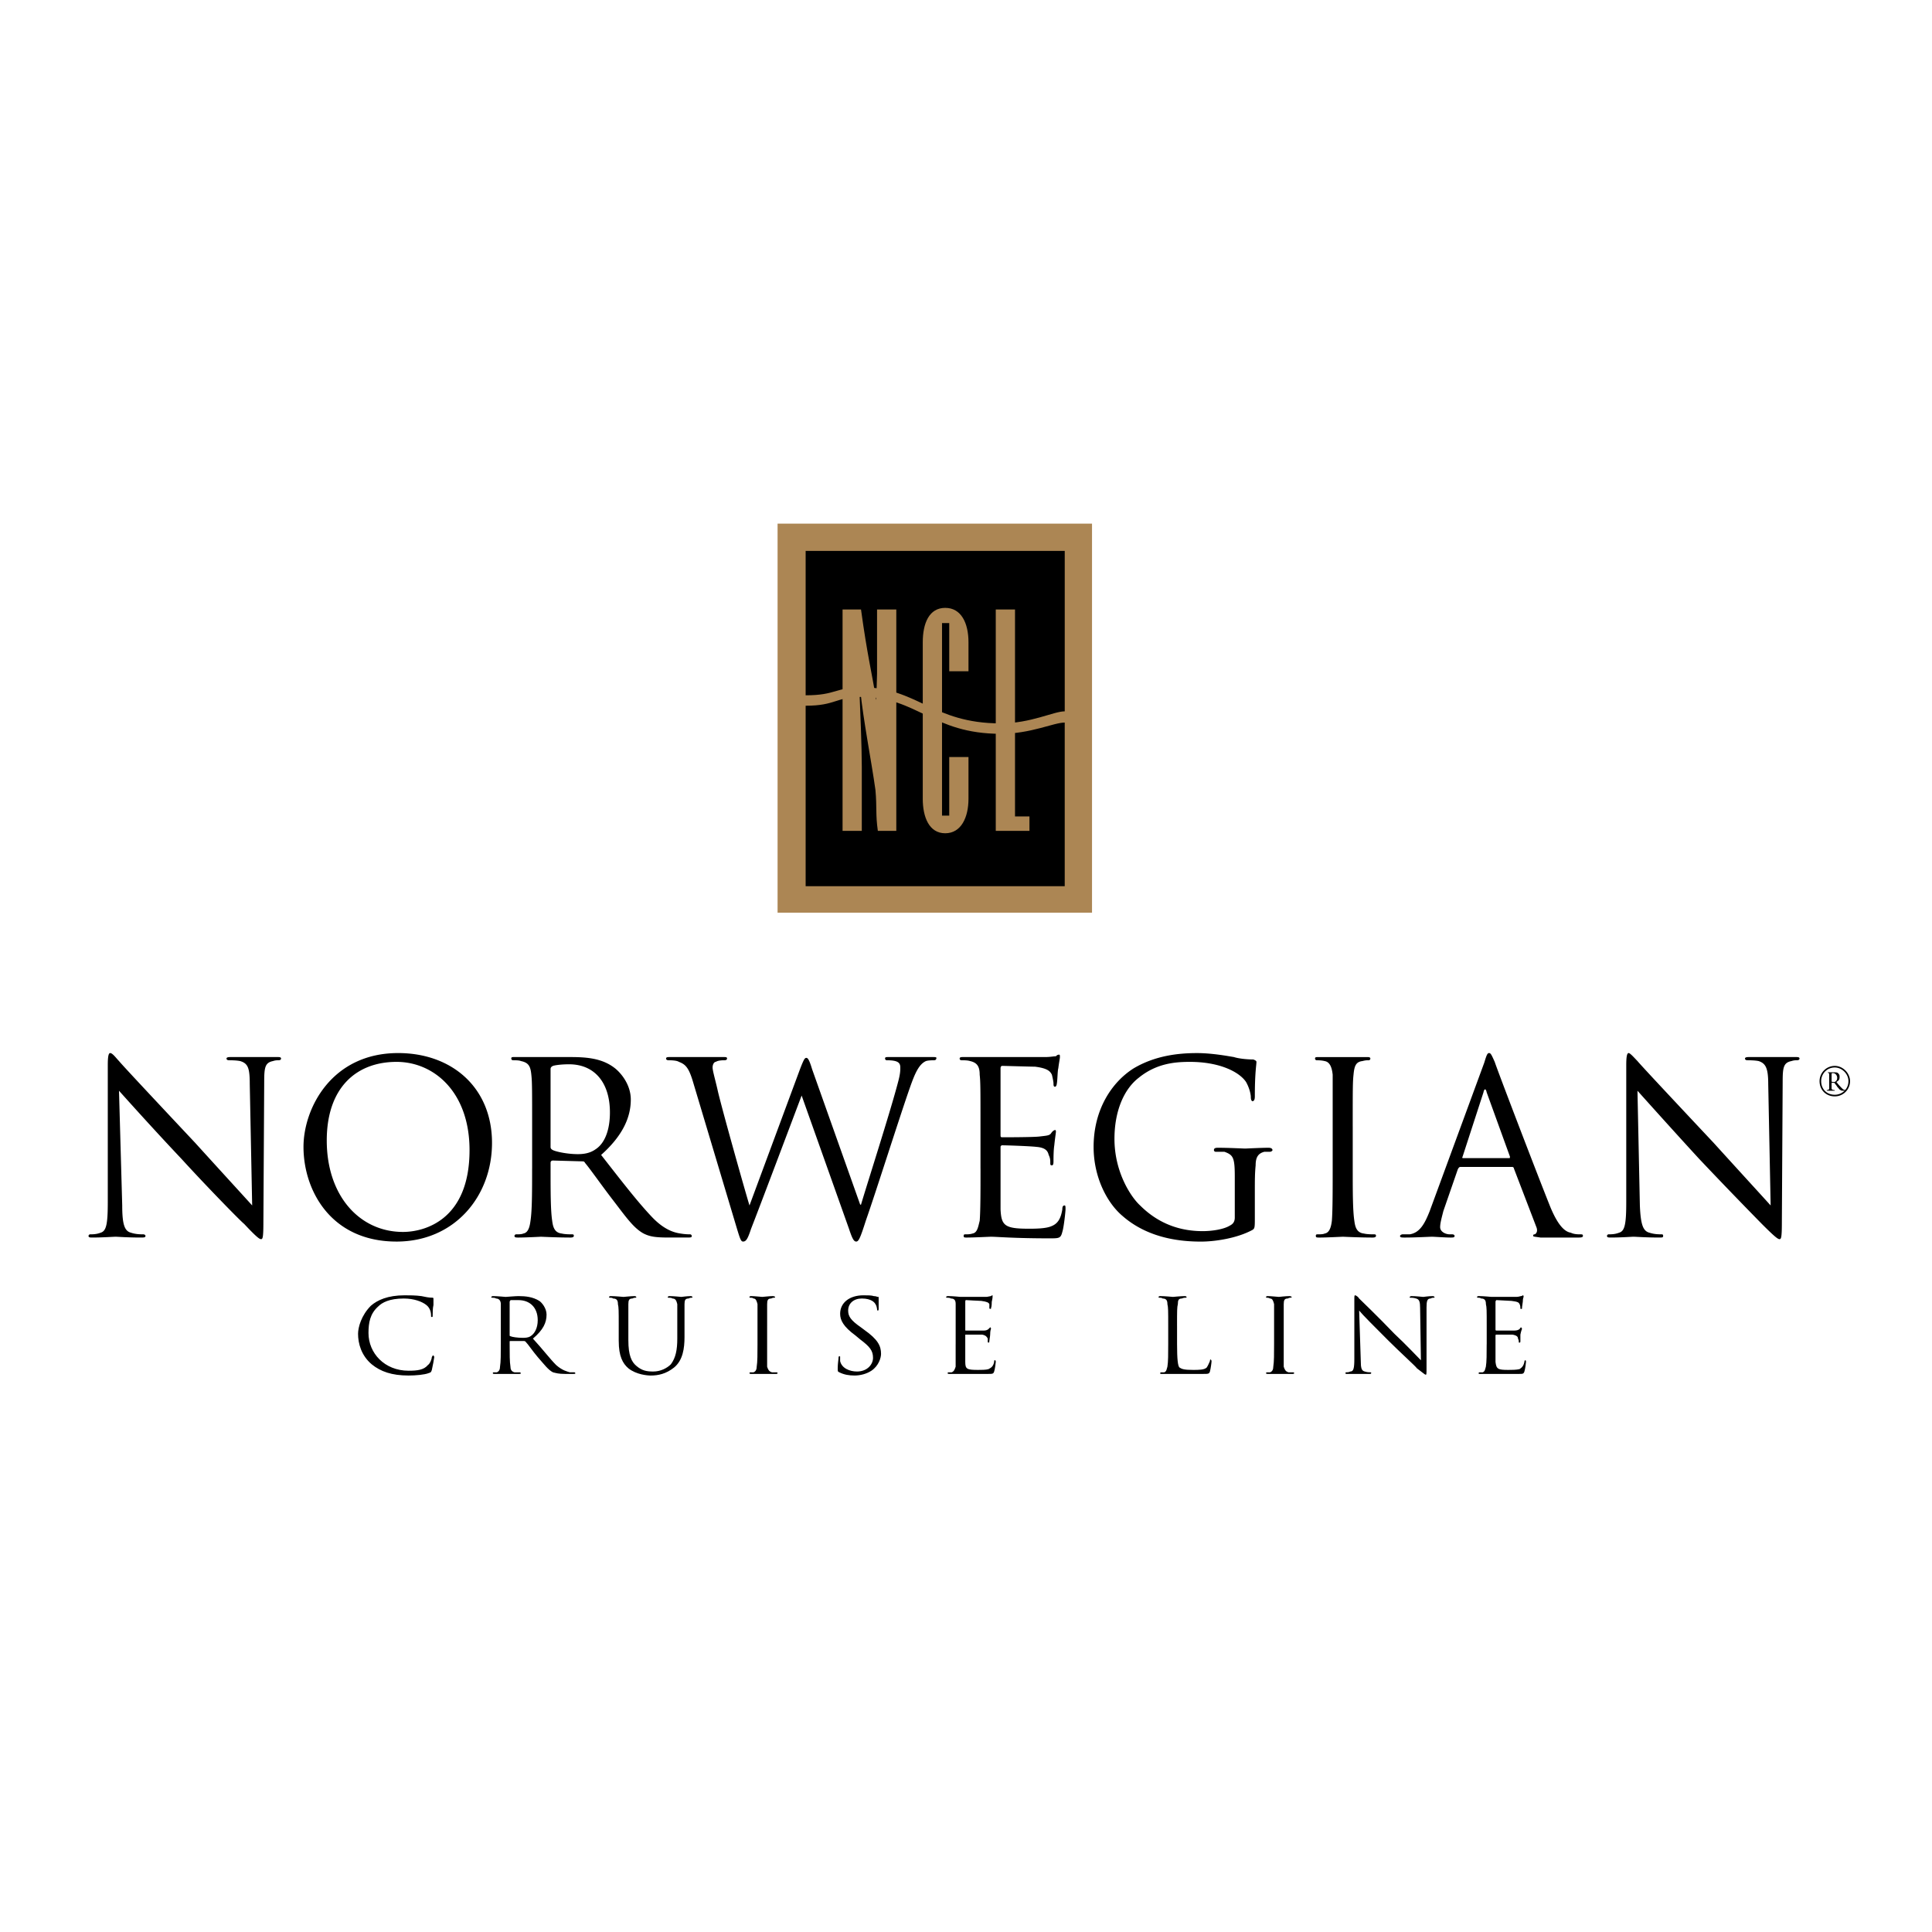
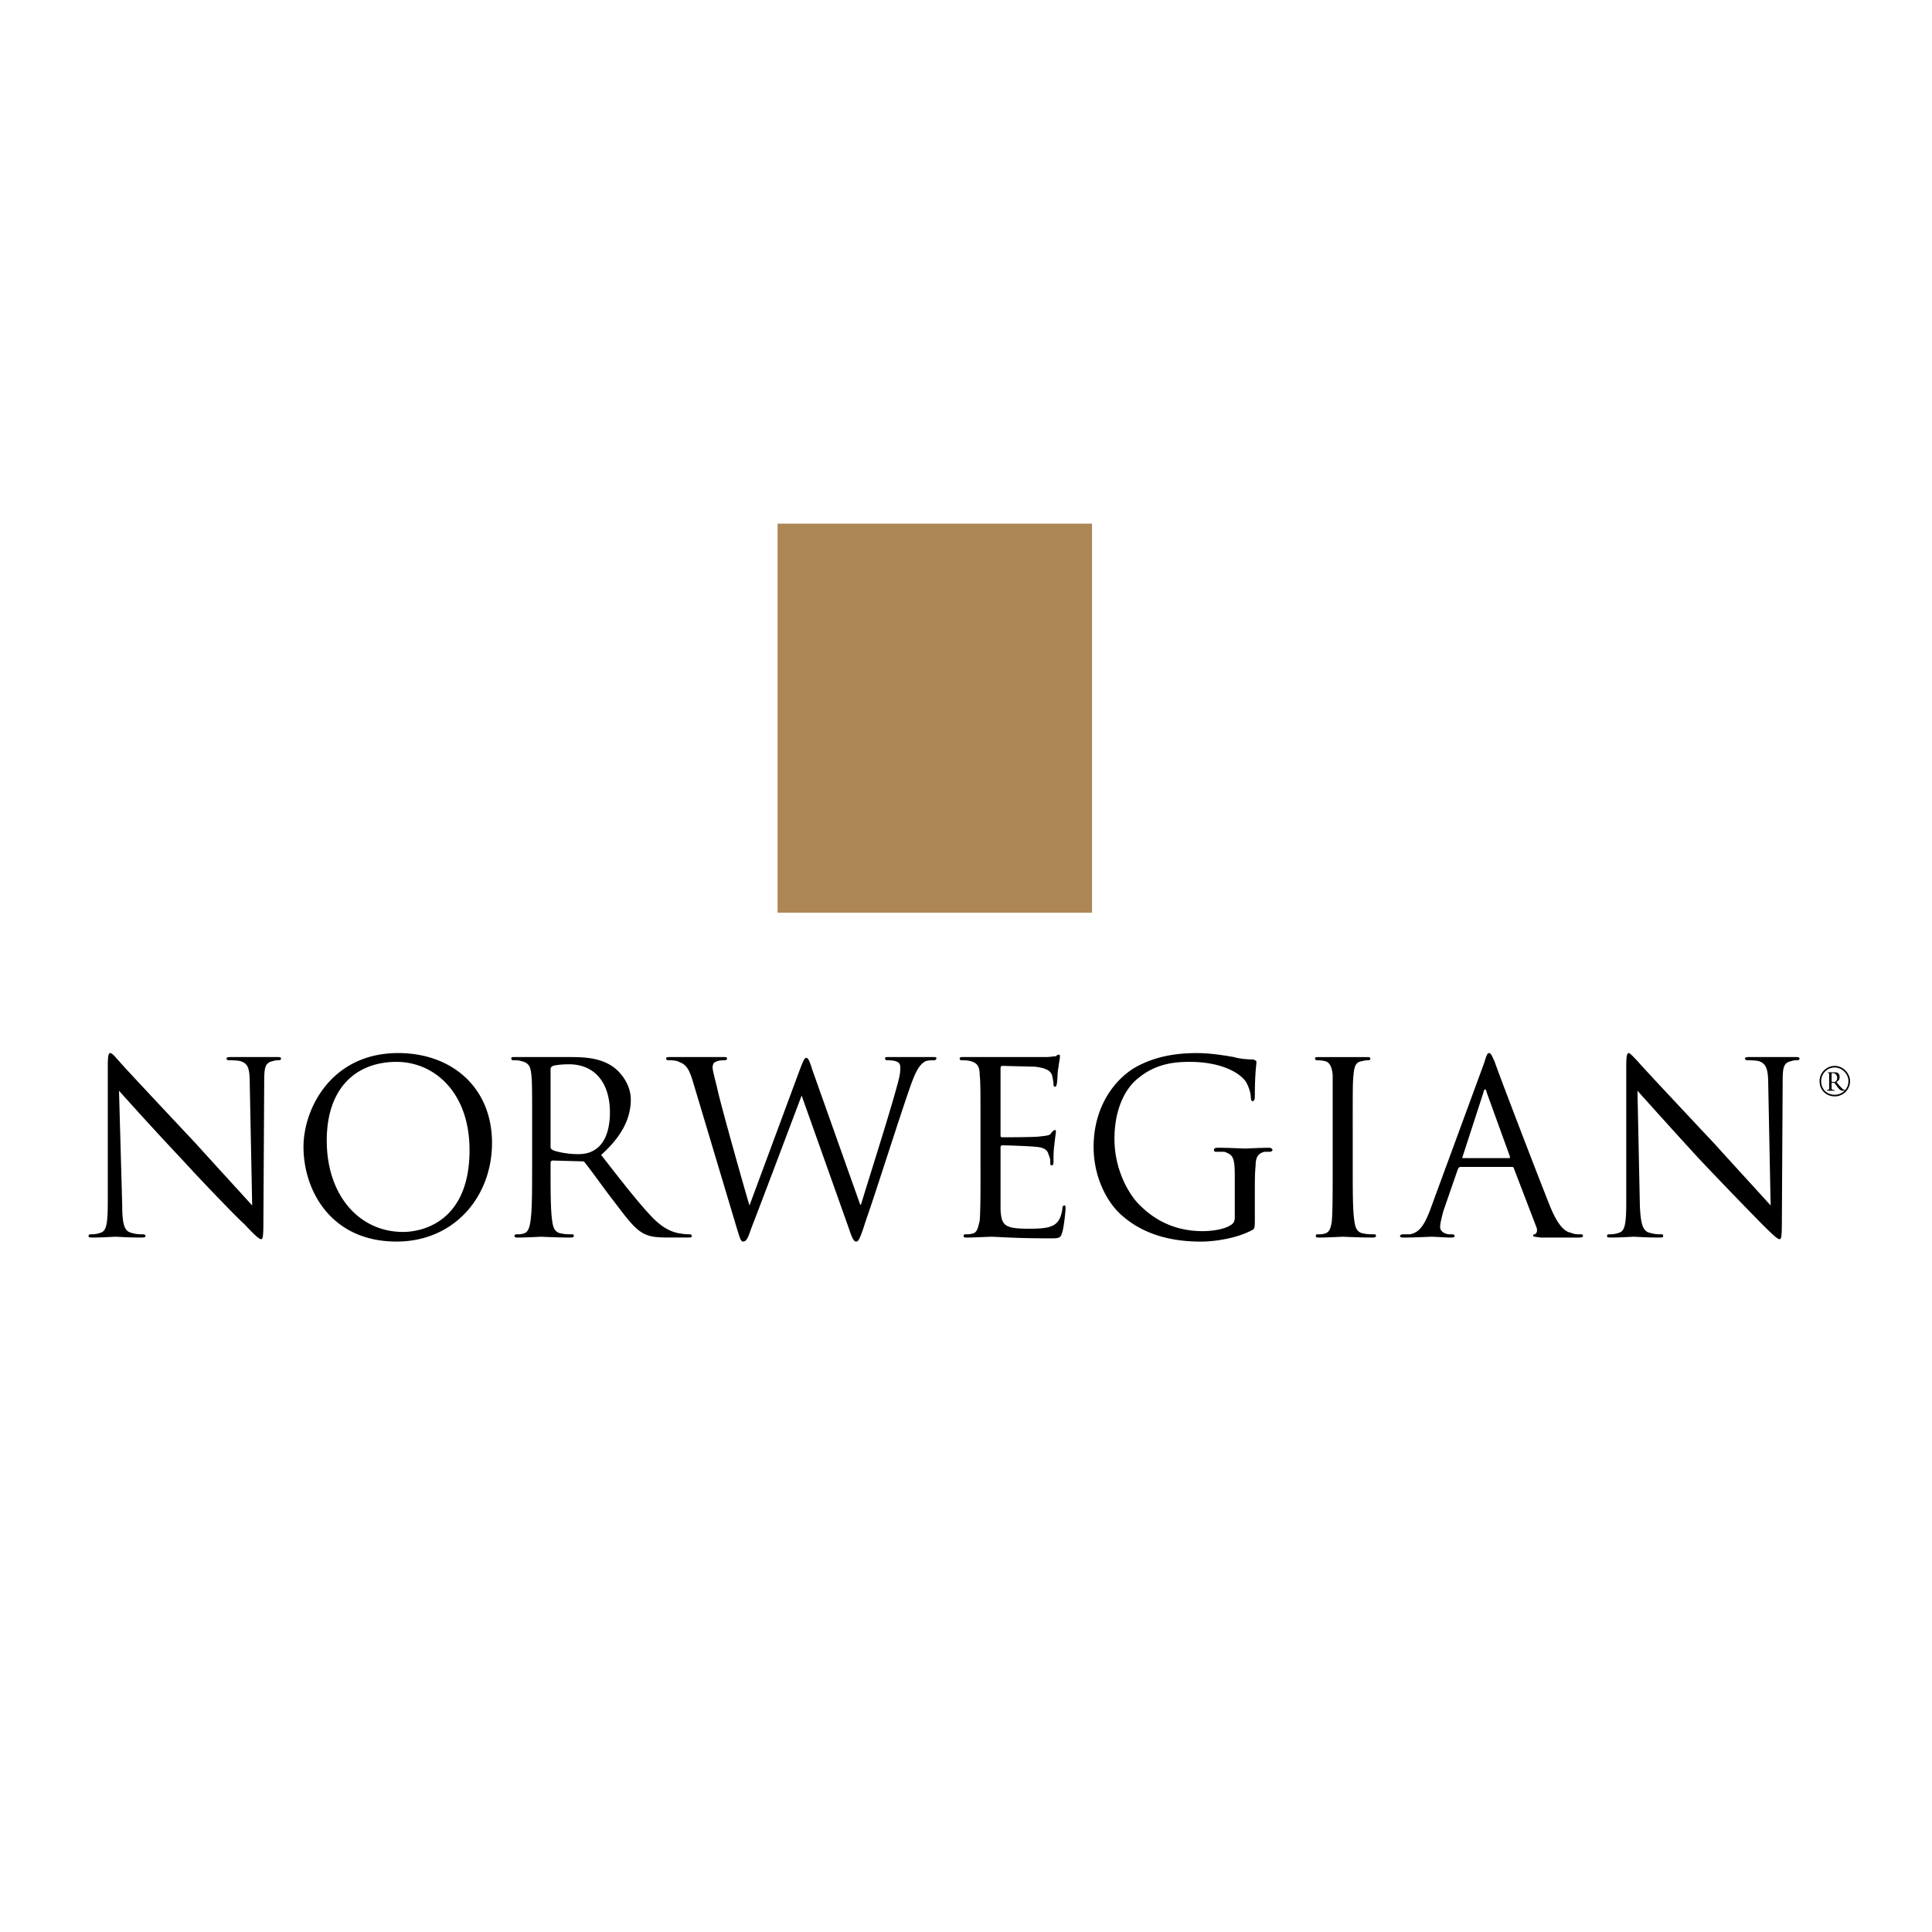
<svg xmlns="http://www.w3.org/2000/svg" width="2500" height="2500" viewBox="0 0 192.756 192.756">
  <g fill-rule="evenodd" clip-rule="evenodd">
-     <path fill="#fff" d="M0 0h192.756v192.756H0V0z" />
    <path d="M182.498 108.105v.561c-.078 0-.078.08-.078.08h-.08c-.08 0-.08 0-.08.078H183.058c0-.078-.08-.078-.08-.078h-.08c-.08 0-.08-.08-.16-.08v-.561c0-.08 0-.08.08-.08h.16s.08 0 .08.08c0 0 .16.16.24.32.16.16.24.32.32.32.08.078.16.078.24.078h.32c0-.078 0-.078-.08-.078s-.16 0-.32-.16-.32-.32-.561-.641c.32-.16.32-.32.32-.561 0-.16-.08-.24-.16-.32s-.24-.08-.4-.08h-.4-.318.08c.08.08.158.08.158.16V108.105h.001zm.24-.96s0-.08.08-.08h.08c.16 0 .4.16.4.48 0 .16-.08.32-.16.32 0 .08-.08.08-.16.08h-.16c-.08 0-.08-.08-.08-.08v-.72z" />
    <path d="M181.699 107.865c0-.721.561-1.361 1.359-1.361.721 0 1.361.641 1.361 1.361 0 .801-.641 1.359-1.361 1.359-.798.001-1.359-.558-1.359-1.359zm-.16 0a1.52 1.52 0 0 1 1.52-1.521c.801 0 1.521.721 1.521 1.521a1.52 1.52 0 0 1-1.521 1.52c-.879 0-1.52-.639-1.52-1.52zM11.873 108.824c.72.801 3.441 3.842 6.242 6.805 2.481 2.721 5.922 6.242 6.243 6.48 1.2 1.281 1.521 1.521 1.681 1.521s.24-.08.24-1.68l.081-14.006c0-1.441.08-1.922.88-2.082.24-.08.4-.08.561-.08.16 0 .24-.08.24-.16 0-.16-.16-.16-.4-.16H23.079c-.24 0-.48 0-.48.16 0 .08.08.16.24.16s.72 0 1.12.08c.8.24.96.721.96 2.322l.24 12.084c-.72-.801-3.361-3.682-5.682-6.242-3.682-3.922-7.283-7.764-7.603-8.164-.24-.24-.64-.799-.88-.799-.16 0-.24.32-.24 1.199v13.686c0 2.242-.16 2.881-.72 3.041-.4.16-.8.16-1.041.16-.08 0-.16.08-.16.16 0 .16.16.16.4.16 1.04 0 2.081-.08 2.321-.08.16 0 1.121.08 2.481.08.32 0 .48 0 .48-.16 0-.08-.08-.16-.24-.16-.24 0-.72 0-1.2-.16-.641-.16-.881-.799-.881-2.721l-.321-11.444zM30.28 114.428c0 4.32 2.721 9.443 9.284 9.443 5.762 0 9.524-4.482 9.524-9.844 0-5.521-4.002-8.963-9.364-8.963-6.643 0-9.444 5.522-9.444 9.364zm2.321-.641c0-5.281 2.961-7.844 6.962-7.844 3.762 0 7.283 3.041 7.283 8.805 0 6.963-4.481 8.162-6.643 8.162-4.321 0-7.602-3.601-7.602-9.123zM53.089 116.588c0 2.242 0 4.162-.16 5.203-.08.639-.24 1.199-.72 1.279-.16.08-.48.08-.72.08-.08 0-.16.08-.16.16 0 .16.16.16.4.16.72 0 2.241-.08 2.241-.08.08 0 1.601.08 2.961.08.24 0 .32-.08.32-.16s0-.16-.16-.16c-.24 0-.72 0-1.04-.08-.721-.08-.881-.641-.96-1.279-.16-1.041-.16-2.961-.16-5.203v-.561c0-.16.08-.24.24-.24l2.881.08c.16 0 .24 0 .32.16.48.561 1.601 2.162 2.641 3.521 1.361 1.762 2.161 2.961 3.201 3.521.641.32 1.201.4 2.561.4h1.681c.48 0 .561 0 .561-.16 0-.08-.08-.16-.16-.16-.16 0-.48 0-.96-.08-.56-.08-1.601-.32-2.881-1.68-1.44-1.521-3.041-3.602-5.042-6.162 2.161-1.922 2.961-3.762 2.961-5.523 0-1.6-1.121-2.801-1.681-3.201-1.28-.959-2.881-1.041-4.402-1.041H51.33c-.24 0-.32 0-.32.16 0 .08.08.16.16.16.24 0 .64 0 .8.08.8.16.96.561 1.041 1.361.08.721.08 1.441.08 5.121v4.244h-.002zm1.841-9.924c0-.16.08-.24.24-.32.24-.08.881-.16 1.601-.16 2.561 0 4.081 1.842 4.081 4.803 0 1.84-.56 3.121-1.44 3.682-.561.4-1.201.48-1.761.48-1.04 0-2.161-.24-2.481-.4-.16-.08-.24-.16-.24-.32v-7.765zM81.02 106.664c-.24-.801-.4-1.119-.56-1.119s-.24.078-.641 1.119l-5.042 13.605c-.399-1.281-2.881-10.084-3.201-11.604-.24-1.041-.48-1.842-.48-2.162s.16-.561.32-.561c.24-.16.72-.16.88-.16s.24-.08.24-.16c0-.16-.08-.16-.4-.16h-5.282c-.24 0-.4 0-.4.16 0 .08.08.16.24.16s.801 0 1.041.16c.641.24.96.561 1.361 1.842l4.241 14.166c.48 1.6.561 1.92.801 1.92.32 0 .48-.32.8-1.281.88-2.24 4.162-10.963 5.042-13.285l4.721 13.285c.32.961.48 1.281.721 1.281s.4-.32.96-2.08c.961-2.723 3.361-10.324 4.402-13.285.48-1.361.88-2.322 1.601-2.643.24-.08.72-.08.8-.08.16 0 .24-.08.24-.238 0-.082-.16-.082-.4-.082h-4.322c-.32 0-.4 0-.4.16 0 .08.08.16.16.16 1.12 0 1.36.24 1.36.721 0 .32 0 .641-.24 1.521-.8 3.041-3.041 10.004-3.681 12.164h-.08l-4.802-13.524zM97.826 116.588c0 2.242 0 4.162-.08 5.203-.16.639-.24 1.199-.721 1.279-.24.08-.48.08-.72.08-.16 0-.16.08-.16.16 0 .16.08.16.32.16.72 0 2.242-.08 2.402-.08.641 0 2.24.16 5.842.16.961 0 1.121 0 1.279-.641.16-.48.32-2.08.32-2.24 0-.24 0-.4-.08-.4-.158 0-.24.08-.24.4-.158.961-.479 1.439-1.119 1.68-.561.24-1.682.24-2.24.24-2.402 0-2.723-.32-2.803-1.92v-6.242c0-.08.08-.16.16-.16.4 0 2.801.08 3.441.16.961.08 1.121.48 1.201.801.16.318.16.559.16.799 0 .16 0 .24.16.24s.16-.24.16-.48c0-.158 0-1.039.08-1.52.08-.801.16-1.201.16-1.361 0-.08 0-.16-.08-.16s-.24.08-.4.32-.48.24-1.121.32c-.561.08-3.441.08-3.762.08-.16 0-.16-.08-.16-.24v-6.643c0-.16.08-.24.16-.24.24 0 2.883.08 3.281.08 1.281.16 1.521.48 1.682.801.08.32.16.721.16.881s0 .32.16.32c.08 0 .16-.16.16-.24.08-.32.08-1.361.16-1.602.08-.641.16-.961.16-1.121 0-.158 0-.238-.08-.238-.16 0-.24.08-.32.16-.24 0-.561.078-1.041.078h-8.163c-.24 0-.4 0-.4.16 0 .08.08.16.16.16.24 0 .64 0 .88.08.72.16.96.561.96 1.361.08.721.08 1.441.08 5.121v4.244h.002zM123.195 121.471c0 .4-.16.639-.479.799-.641.4-1.842.561-2.723.561-2.24 0-4.4-.721-6.242-2.561-.881-.801-2.561-3.281-2.561-6.643 0-2.801.961-4.961 2.4-6.082 1.762-1.441 3.602-1.602 5.123-1.602 3.041 0 4.961 1.041 5.602 2.002.32.561.48 1.199.48 1.52 0 .24.08.4.16.4.16 0 .24-.16.24-.48 0-2.4.16-3.121.16-3.441 0-.08-.08-.16-.32-.24-.561 0-1.441-.08-1.922-.24-.48-.078-2.16-.398-3.682-.398-1.84 0-4.16.24-6.322 1.52-2.16 1.361-4 4.082-4 7.844 0 3.041 1.359 5.602 2.881 6.883 2.641 2.32 6.002 2.561 7.842 2.561 1.361 0 3.521-.32 5.043-1.121.32-.16.32-.24.32-1.279v-2.641c0-1.041 0-1.762.08-2.562 0-.799.24-1.199.879-1.359h.561c.08 0 .24-.08.24-.16 0-.16-.16-.24-.4-.24-.719 0-2.24.08-2.32.08-.16 0-1.68-.08-2.721-.08-.32 0-.4.08-.4.24 0 .08.08.16.16.16h.881c.879.32 1.039.561 1.039 2.48v4.079h.001zM134.961 112.346c0-3.68 0-4.4.08-5.121.08-.881.24-1.281.879-1.361.32-.08.4-.08.641-.08.08 0 .16-.08.16-.16 0-.16-.16-.16-.4-.16h-4.72c-.32 0-.4 0-.4.16 0 .08.08.16.16.16.16 0 .48 0 .801.08.48.08.719.561.799 1.361v9.363c0 2.242 0 4.162-.08 5.203-.078.639-.238 1.199-.719 1.279-.16.08-.48.08-.721.08-.16 0-.16.08-.16.16 0 .16.08.16.4.16.721 0 2.16-.08 2.32-.08.08 0 1.602.08 2.961.08.24 0 .32-.08.32-.16s0-.16-.16-.16c-.24 0-.721 0-1.041-.08-.719-.08-.879-.641-.959-1.279-.16-1.041-.16-2.961-.16-5.203v-4.242h-.001zM142.643 120.83c-.479 1.201-.959 2.16-2 2.32h-.721c-.08 0-.24.08-.24.16 0 .16.16.16.48.16 1.121 0 2.402-.08 2.721-.08.24 0 1.281.08 1.842.08.24 0 .4 0 .4-.16 0-.08-.08-.16-.24-.16h-.24c-.4 0-.961-.24-.961-.721 0-.398.16-.959.32-1.6l1.441-4.162c.08-.16.16-.24.24-.24h5.201c.08 0 .16.08.16.16l2.24 5.842c.16.4 0 .641-.16.721-.08 0-.16 0-.16.16 0 .08.24.08.721.16h3.762c.24 0 .48 0 .48-.16s-.08-.16-.24-.16c-.24 0-.641 0-.961-.16-.48-.08-1.199-.48-2.08-2.641-1.441-3.602-5.203-13.445-5.521-14.406-.32-.719-.4-.879-.561-.879s-.24.16-.48.959l-5.443 14.807zm3.361-5.283c-.078 0-.158 0-.078-.158l2.08-6.404c.08-.398.24-.398.32 0l2.32 6.404c0 .158 0 .158-.08.158h-4.562zM163.371 108.824c.721.801 3.441 3.842 6.162 6.805a488.551 488.551 0 0 0 6.244 6.48c1.279 1.281 1.6 1.521 1.76 1.521s.24-.08.24-1.68l.08-14.006c0-1.441.08-1.922.881-2.082.24-.08.398-.08.559-.08s.24-.08.24-.16c0-.16-.16-.16-.4-.16H174.577c-.24 0-.48 0-.48.16 0 .08.08.16.24.16s.721 0 1.121.08c.719.24.959.721.959 2.322l.24 12.084c-.721-.801-3.361-3.682-5.682-6.242-3.682-3.922-7.283-7.764-7.604-8.164-.24-.24-.721-.799-.879-.799-.16 0-.24.32-.24 1.199v13.686c0 2.242-.16 2.881-.721 3.041-.4.16-.801.16-1.041.16-.08 0-.16.08-.16.16 0 .16.16.16.4.16 1.041 0 2.08-.08 2.24-.08.24 0 1.201.08 2.562.08.318 0 .4 0 .4-.16 0-.08 0-.16-.16-.16-.24 0-.721 0-1.201-.16-.641-.16-.881-.799-.961-2.721l-.239-11.444z" />
    <path fill="#ac8654" d="M77.579 52.243h31.372v38.815H77.579V52.243z" />
-     <path d="M106.229 70.971V54.964h-25.85V69.37c3.041 0 2.961-.8 5.603-.8 5.521 0 7.042 3.602 13.844 3.602 3.043-.001 5.283-1.201 6.403-1.201z" />
-     <path d="M80.379 70.41c3.041 0 2.961-.88 5.603-.88 5.521 0 7.042 3.682 13.844 3.682 3.043 0 5.283-1.121 6.402-1.121v16.327H80.379V70.41z" />
    <path d="M84.061 82.895h1.921v-6.402c0-1.921-.16-5.842-.24-7.683h.08c.32 3.121 1.12 7.122 1.521 10.003.16 1.761 0 2.401.24 4.082h1.841V60.806h-1.92v6.403c-.08 2.961-.08 2.641-.08 2.641-.48-2.961-.881-4.401-1.521-9.044h-1.84v22.089h-.002zM92.064 79.694c0 1.841.64 3.441 2.241 3.441s2.321-1.601 2.321-3.441v-4.162h-1.92v5.842h-.72V62.167h.72v4.802h1.92v-2.881c0-1.921-.72-3.441-2.321-3.441-1.601 0-2.241 1.521-2.241 3.441v15.606zM99.348 82.895h3.361v-1.44h-1.441V60.806h-1.92v22.089z" fill="#ac8654" />
-     <path d="M40.764 137.236c.72 0 1.601-.08 2.001-.24.24-.08.24-.08.32-.32.08-.32.24-1.201.24-1.281 0-.078-.08-.158-.08-.158-.08 0-.08 0-.16.158 0 .16-.16.641-.4.801-.4.48-1.04.561-1.92.561-2.401 0-4.001-1.76-4.001-3.762 0-1.039.16-1.92.96-2.641.4-.4 1.12-.801 2.561-.801 1.041 0 1.841.32 2.241.641.32.24.48.641.48 1.041 0 .16 0 .16.08.16s.08 0 .08-.16 0-.721.08-1.041v-.641s0-.08-.08-.08c-.4 0-.72-.08-1.121-.16-.56-.08-1.2-.08-1.681-.08-1.681 0-2.721.48-3.361 1.041-.96.961-1.28 2.16-1.28 2.801 0 .961.32 2.162 1.36 3.041.88.72 2 1.12 3.681 1.12zM49.967 134.115c0 .961 0 1.76-.08 2.24 0 .24-.08.48-.32.561h-.32c-.08 0-.08.08-.08.08 0 .08.08.08.16.08h2.401c.16 0 .24 0 .24-.08l-.08-.08h-.56c-.32-.08-.4-.32-.4-.561-.08-.48-.08-1.279-.08-2.24v-.24c0-.08 0-.08.08-.08h1.361c.08 0 .08 0 .16.08.24.24.72.961 1.2 1.52.64.721 1.041 1.281 1.521 1.521.32.08.561.16 1.201.16h.8c.16 0 .24 0 .24-.08l-.08-.08h-.48c-.24-.08-.72-.16-1.36-.721-.64-.641-1.36-1.6-2.321-2.641 1.041-.881 1.36-1.6 1.36-2.4 0-.641-.48-1.201-.72-1.361-.64-.4-1.36-.48-2.081-.48-.32 0-1.201.08-1.281.08s-.8-.08-1.28-.08c-.08 0-.16.08-.16.08 0 .08.08.08.08.08.08 0 .32 0 .4.08.32 0 .48.24.48.561v4.001h-.001zm.881-4.242c0-.08.08-.08.08-.16h.801c1.12 0 1.92.721 1.92 2.002 0 .799-.32 1.359-.72 1.6-.24.16-.56.16-.8.16-.48 0-1.041-.08-1.201-.16-.08 0-.08-.08-.08-.08v-3.362zM61.732 133.795c0 1.521.4 2.24.96 2.721.8.641 1.921.721 2.241.721.721 0 1.521-.16 2.321-.801.88-.721 1.04-1.92 1.04-3.041v-1.121-2.16c0-.4.081-.561.4-.561.16-.08.24-.08.32-.08 0 0 .08 0 .08-.08 0 0-.08-.08-.16-.08-.4 0-.881.08-.96.08-.08 0-.72-.08-1.201-.08-.08 0-.16.08-.16.08 0 .08.08.08.08.08.08 0 .32 0 .4.08.32 0 .4.24.48.561v3.441c0 1.121-.16 1.92-.64 2.561-.4.4-1.041.721-1.761.721-.64 0-1.12-.08-1.681-.561-.48-.4-.8-1.039-.8-2.561v-1.441-2.16c0-.4.08-.561.4-.561.16-.08.24-.08.32-.08 0 0 .08 0 .08-.08 0 0-.08-.08-.16-.08-.4 0-1.041.08-1.121.08s-.8-.08-1.28-.08c-.16 0-.16.08-.16.08 0 .08 0 .08.08.08.081 0 .24 0 .32.08.4 0 .48.24.48.561.08.32.08.641.08 2.16v1.521h.002zM76.538 132.273v-2.16c0-.4.08-.561.4-.561.16-.08.24-.08.32-.08 0 0 .08 0 .08-.08 0 0-.08-.08-.24-.08-.32 0-.96.08-1.041.08s-.8-.08-1.12-.08c-.161 0-.161.08-.161.08 0 .08 0 .08.08.08.081 0 .24 0 .32.08.24 0 .32.24.4.561V134.115c0 .961 0 1.76-.08 2.24 0 .24-.08.48-.32.561h-.32c-.08 0-.08.08-.08.08 0 .08.08.08.161.08h2.481c.08 0 .16 0 .16-.08 0 0 0-.08-.081-.08h-.48c-.32-.08-.4-.32-.48-.561V132.273h.001zM85.261 137.236c.561 0 1.201-.16 1.681-.48.721-.48.96-1.281.96-1.68 0-.801-.32-1.441-1.681-2.402l-.32-.24c-1.041-.719-1.28-1.119-1.28-1.68 0-.721.56-1.201 1.361-1.201.96 0 1.28.4 1.36.561.08.08.16.4.16.48s0 .16.08.16c.081 0 .081-.08.081-.24v-1.121h-.081c-.08 0-.16-.08-.4-.08-.24-.08-.561-.08-1.041-.08-1.36 0-2.321.721-2.321 1.842 0 .641.32 1.279 1.521 2.16l.48.4c.96.721 1.28 1.121 1.28 1.84 0 .641-.561 1.361-1.601 1.361-.72 0-1.521-.32-1.681-1.041v-.4c0-.078 0-.078-.08-.078s-.08.078-.08.158c0 .16-.08.561-.08 1.041 0 .32 0 .32.16.4.482.24.962.32 1.522.32zM95.345 134.115v2.24c-.08.24-.16.48-.4.561h-.32c-.08 0-.08.08-.08.08 0 .08.08.08.16.08h3.842c.48 0 .561 0 .641-.24s.16-.881.16-.961 0-.16-.08-.16-.08 0-.08.16c-.08.4-.24.561-.561.721-.24.08-.721.08-1.041.08-1.121 0-1.281-.08-1.281-.801v-2.641c0-.08 0-.08.081-.08h1.601c.4.08.48.24.561.4v.32c0 .08.08.08.08.08.08 0 .08-.08.08-.16s.08-.48.08-.641c0-.4.08-.561.08-.561 0-.08 0-.16-.08-.16l-.16.16c-.08.08-.24.16-.48.16h-1.761c-.081 0-.081 0-.081-.08v-2.801c0-.08 0-.16.081-.16.08 0 1.28.08 1.521.08.561.08.721.16.801.32v.4c0 .08.08.08.16.08v-.08c.08-.16.08-.561.08-.641.08-.32.08-.48.08-.48v-.16c-.08 0-.16.08-.16.08-.08 0-.32.08-.48.08h-2.562c-.08 0-.72-.08-1.28-.08-.08 0-.16.08-.16.08 0 .08.08.08.08.08.08 0 .32 0 .4.08.4 0 .48.24.48.561V134.115h-.002zM117.434 132.273c0-1.52 0-1.84.08-2.16 0-.4.08-.561.4-.561.16-.08.32-.08.4-.08 0 0 .08 0 .08-.08 0 0-.08-.08-.16-.08-.4 0-1.201.08-1.201.08-.08 0-.801-.08-1.279-.08-.16 0-.16.08-.16.08 0 .08 0 .08.08.08s.24 0 .32.08c.398 0 .479.24.479.561.08.32.08.641.08 2.16v1.842c0 .961 0 1.76-.08 2.24-.08.24-.08.48-.318.561h-.32c-.08 0-.08.08-.08.08 0 .08 0 .08.16.08h4.08c.561 0 .641 0 .721-.24.08-.32.16-.881.16-1.041 0-.08-.08-.16-.08-.16-.08 0-.08.08-.08.16-.08.16-.16.4-.32.641-.24.24-.801.24-1.359.24-.881 0-1.121-.08-1.361-.24-.16-.16-.24-.801-.24-2.32v-1.843h-.002zM128.078 132.273v-2.16c0-.4.08-.561.4-.561.16-.08.24-.08.24-.08.08 0 .16 0 .16-.08 0 0-.08-.08-.24-.08-.32 0-1.041.08-1.041.08-.08 0-.801-.08-1.121-.08-.16 0-.16.08-.16.08 0 .08 0 .08.08.08s.16 0 .32.08c.24 0 .32.24.4.561V134.115c0 .961 0 1.76-.08 2.24 0 .24-.08.48-.32.561h-.32c-.08 0-.08.08-.08.08 0 .08.08.08.16.08h2.482c.08 0 .16 0 .16-.08 0 0 0-.08-.08-.08h-.48c-.32-.08-.4-.32-.48-.561V132.273zM135.602 130.754c.318.4 1.6 1.68 2.881 2.961 1.199 1.201 2.801 2.641 2.881 2.801.641.48.801.641.881.641s.08-.08.08-.721v-6.002c0-.641.08-.881.4-.881.158-.08.238-.08.318-.08s.08 0 .08-.08c0 0-.08-.08-.16-.08-.479 0-.879.08-.959.08-.16 0-.641-.08-1.201-.08-.08 0-.16.08-.16.08 0 .08 0 .08.08.08s.32 0 .561.08c.32.08.4.32.4.961l.08 5.201c-.32-.32-1.521-1.6-2.641-2.641-1.682-1.76-3.361-3.361-3.521-3.521-.08-.16-.32-.32-.4-.32s-.08.08-.08.48v5.842c0 .961-.08 1.281-.4 1.281-.16.08-.32.08-.4.08s-.08 0-.08.08 0 .08.16.08h2.24c.08 0 .16 0 .16-.08s0-.08-.08-.08-.32 0-.561-.08c-.318-.08-.398-.32-.398-1.121l-.161-4.961zM148.326 134.115c0 .961 0 1.76-.08 2.24-.08.24-.08.48-.32.561h-.32c-.08 0-.08.08-.08.08 0 .08 0 .08.16.08h3.842c.4 0 .48 0 .561-.24s.16-.881.16-.961 0-.16-.08-.16c0 0-.08 0-.08.16-.08.4-.24.561-.48.721-.32.08-.801.08-1.121.08-1.041 0-1.199-.08-1.281-.801v-2.641c0-.08.082-.08.082-.08h1.6c.48.08.561.24.561.4.08.16.08.24.08.32s0 .08.08.08.08-.08.08-.16v-.641c.08-.4.16-.561.16-.561 0-.08-.08-.16-.08-.16-.08 0-.08.08-.16.16s-.24.16-.561.16h-1.76s-.082 0-.082-.08v-2.801c0-.08.082-.16.082-.16.158 0 1.359.08 1.52.08.641.08.721.16.801.32s.08.32.08.4 0 .08.08.08.08 0 .08-.08c0-.16.08-.561.08-.641 0-.32.08-.48.08-.48 0-.08 0-.16-.08-.16 0 0-.08.08-.16.08s-.24.08-.48.08h-2.48c-.08 0-.801-.08-1.281-.08-.16 0-.16.08-.16.08 0 .08 0 .08.08.08s.24 0 .32.08c.4 0 .48.24.48.561.08.32.08.641.08 2.16v1.844h-.003z" />
  </g>
</svg>